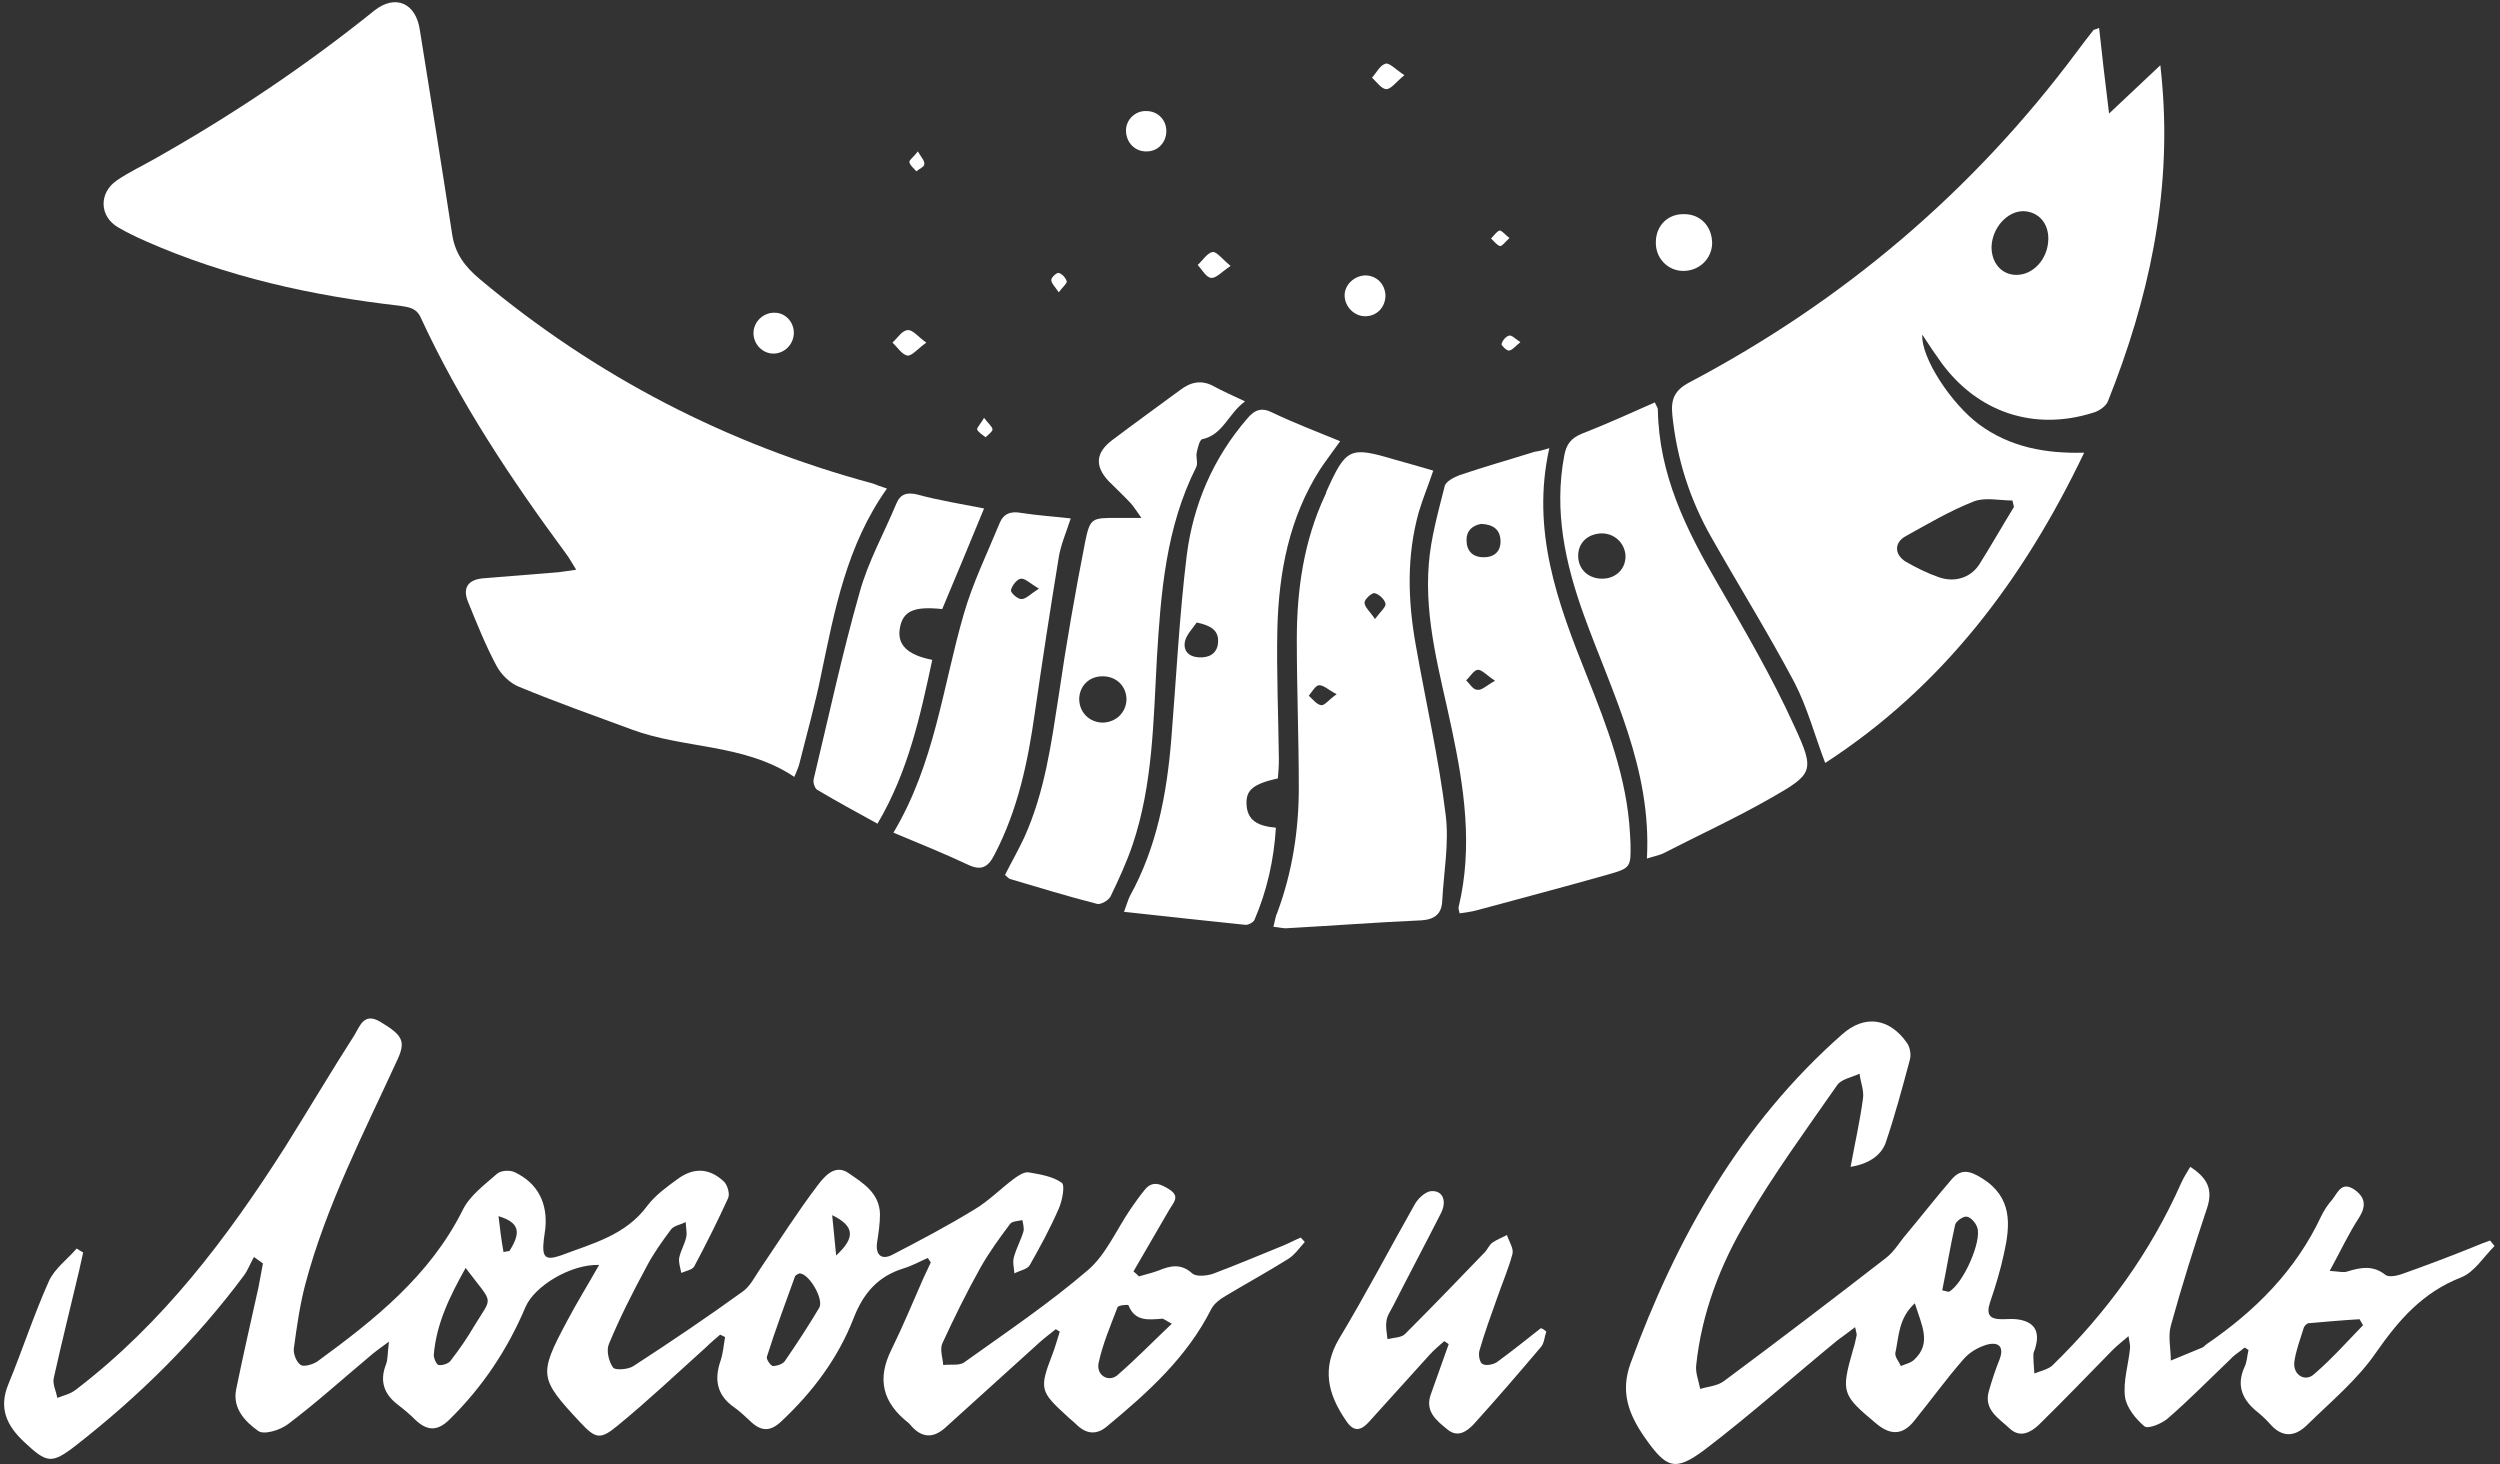
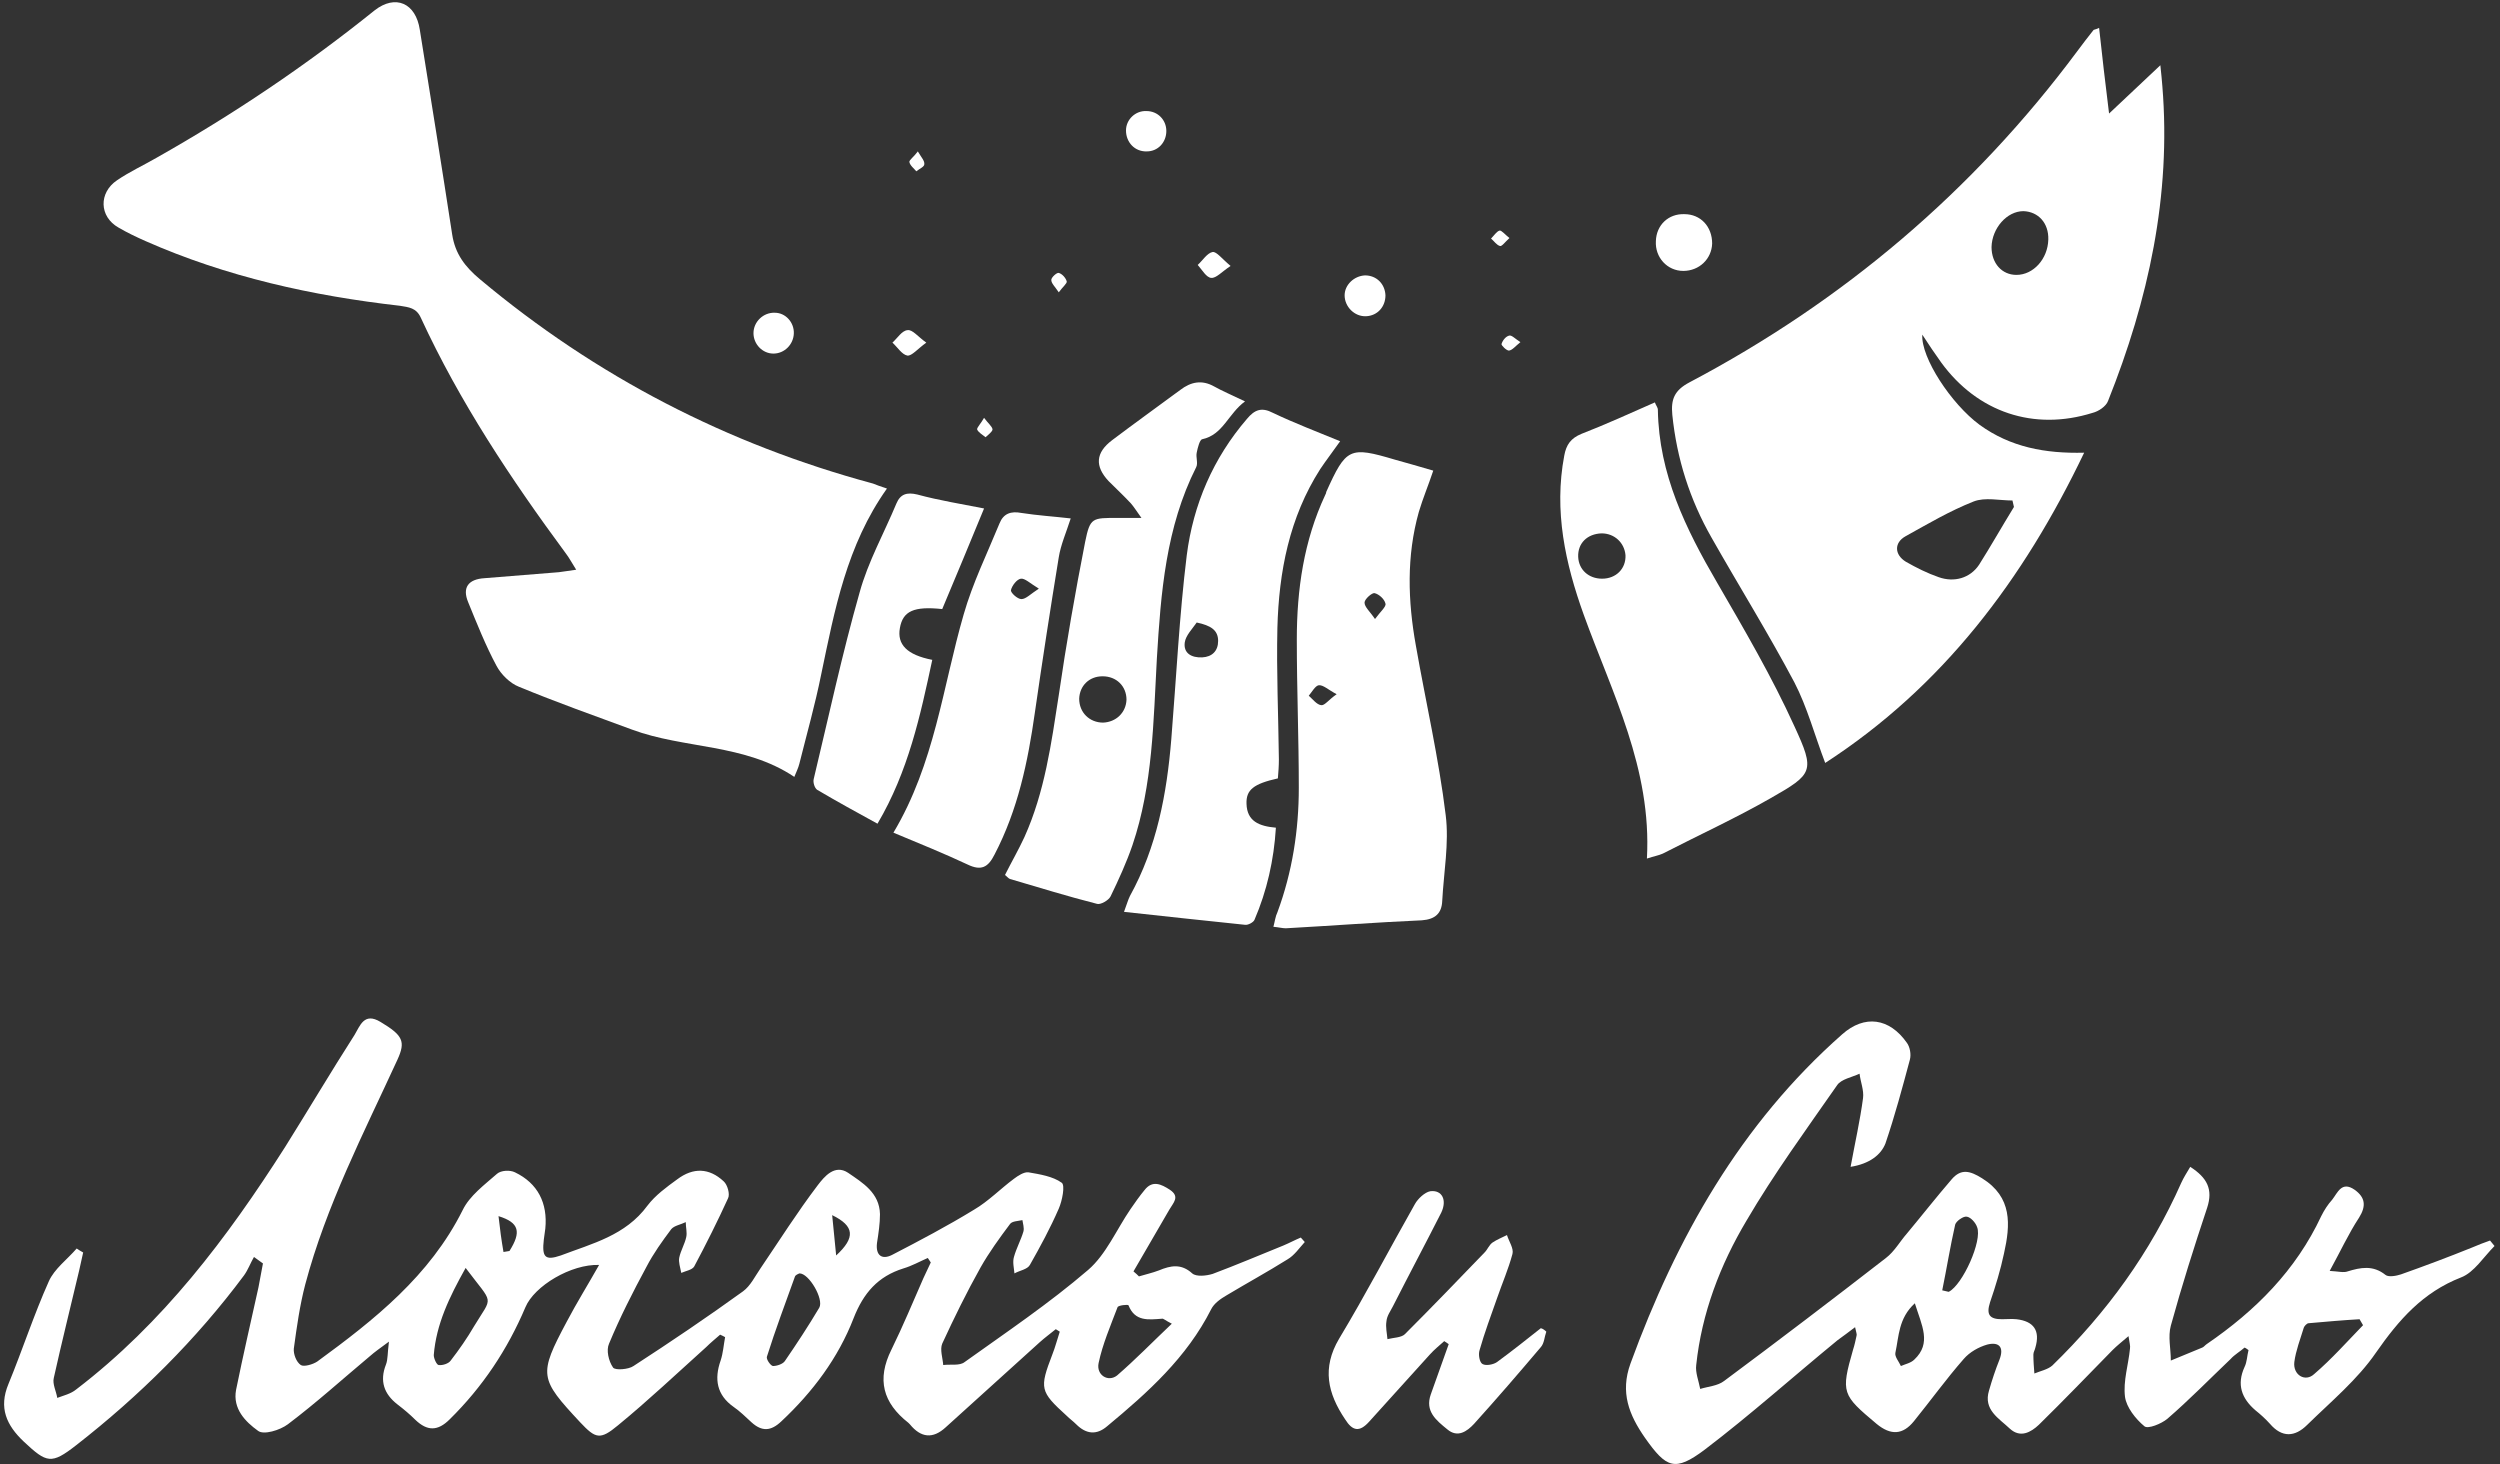
<svg xmlns="http://www.w3.org/2000/svg" version="1.1" id="Слой_1" x="0px" y="0px" viewBox="0 0 502 294" style="enable-background:new 0 0 502 294;" xml:space="preserve">
  <rect x="0" y="0" width="502" height="294" fill="#333333" stroke="none" />
  <style type="text/css"> .st0{fill:#FFFFFF;} </style>
  <g>
    <g>
      <path class="st0" d="M228.7,256.3c1.3-0.4,2.7-0.7,4-1.2c2.4-1,4.5-1.4,6.7,0.6c0.8,0.7,2.8,0.5,4.1,0.1c4.8-1.8,9.5-3.8,14.2-5.7 c1.2-0.5,2.3-1.1,3.5-1.6c0.3,0.3,0.5,0.6,0.8,0.9c-1.1,1.2-2.1,2.7-3.5,3.5c-4,2.5-8.2,4.8-12.2,7.2c-1.2,0.7-2.5,1.6-3.1,2.8 c-4.9,9.7-12.7,16.7-20.9,23.5c-2.1,1.8-4.2,1.6-6.2-0.4c-0.6-0.6-1.3-1.1-1.9-1.7c-5.4-4.9-5.5-5.5-2.9-12.3 c0.6-1.5,1-3.1,1.5-4.6c-0.3-0.2-0.5-0.3-0.8-0.5c-1.1,0.9-2.2,1.7-3.2,2.6c-6.3,5.7-12.6,11.4-18.9,17.1c-2.6,2.4-5,2.1-7.2-0.6 c-0.1-0.1-0.2-0.2-0.3-0.3c-5.1-4-6.4-8.7-3.4-14.7c2.3-4.7,4.3-9.5,6.4-14.3c0.5-1.1,1-2.1,1.5-3.2c-0.2-0.3-0.4-0.6-0.6-0.9 c-1.6,0.7-3.2,1.6-4.9,2.1c-5.1,1.6-8,4.9-10,10c-3.1,8-8.2,14.8-14.5,20.7c-2.1,2-3.9,2.1-6,0.2c-1.2-1.1-2.3-2.2-3.6-3.1 c-3.4-2.4-3.9-5.6-2.6-9.3c0.5-1.5,0.6-3.1,0.9-4.7c-0.3-0.2-0.6-0.3-1-0.5c-0.9,0.8-1.9,1.6-2.8,2.5 c-5.9,5.3-11.6,10.7-17.7,15.7c-3.6,3-4.5,2.7-7.6-0.6c-8.2-8.8-8.4-9.5-2.7-20.2c2-3.8,4.3-7.5,6.5-11.4 c-5.6-0.2-13,4.2-14.8,8.5c-3.6,8.5-8.6,16-15.2,22.5c-2.4,2.4-4.5,2.4-6.9,0.1c-1.1-1.1-2.3-2.1-3.6-3.1c-2.7-2.1-3.6-4.7-2.3-8 c0.4-1,0.3-2.3,0.6-4.6c-1.9,1.4-2.9,2.1-3.8,2.9c-5.5,4.6-10.8,9.4-16.5,13.7c-1.6,1.2-4.9,2.2-6,1.3c-2.5-1.8-5.1-4.4-4.4-8.2 c1.4-6.9,3-13.8,4.5-20.6c0.3-1.6,0.6-3.2,0.9-4.8c-0.6-0.4-1.2-0.9-1.8-1.3c-0.7,1.2-1.2,2.6-2,3.7c-9.6,12.9-21,24.2-33.7,34.1 c-5,3.9-5.9,3.6-10.5-0.7c-3.5-3.3-5.1-6.8-3.1-11.6c2.8-6.8,5.1-13.9,8.1-20.6c1.1-2.5,3.7-4.4,5.6-6.6c0.4,0.3,0.8,0.5,1.3,0.8 c-0.3,1.2-0.5,2.4-0.8,3.6c-1.7,7.2-3.5,14.4-5.1,21.6c-0.3,1.2,0.5,2.7,0.7,4c1.3-0.5,2.7-0.8,3.8-1.7 c17.4-13.3,30.3-30.4,41.9-48.6c4.7-7.5,9.2-15.1,14-22.6c1.1-1.8,1.9-4.6,5.2-2.6c4.5,2.7,5.1,3.9,3.4,7.6 c-6.8,14.8-14.3,29.3-18.5,45.1c-1.1,4.2-1.7,8.5-2.3,12.9c-0.1,1.1,0.5,2.7,1.4,3.3c0.6,0.4,2.4-0.1,3.3-0.7 c11.5-8.4,22.6-17.2,29.2-30.4c1.4-2.9,4.4-5.1,6.9-7.3c0.8-0.7,2.6-0.8,3.6-0.3c4.6,2.2,6.6,6.2,6.1,11.3 c-0.1,0.7-0.2,1.4-0.3,2.2c-0.4,3.5,0.2,4.3,3.4,3.2c6.3-2.4,13-4,17.4-10c1.6-2.1,3.8-3.7,6-5.3c3.2-2.4,6.4-2.3,9.3,0.4 c0.8,0.7,1.3,2.6,0.9,3.4c-2.1,4.6-4.4,9.2-6.8,13.7c-0.4,0.7-1.7,0.9-2.6,1.3c-0.2-1.1-0.6-2.2-0.4-3.1c0.3-1.4,1.1-2.7,1.4-4.1 c0.2-0.9-0.1-2-0.1-3c-1,0.5-2.3,0.7-2.9,1.4c-1.8,2.4-3.6,4.9-5,7.6c-2.7,5-5.3,10.1-7.5,15.4c-0.6,1.3-0.1,3.5,0.8,4.8 c0.4,0.6,3.1,0.4,4.1-0.3c7.4-4.8,14.8-9.8,22-15c1.5-1.1,2.4-3,3.5-4.6c3.8-5.6,7.4-11.3,11.5-16.7c1.3-1.7,3.4-4.3,6.1-2.5 c2.9,2,6.3,4,6.4,8.3c0,1.9-0.3,3.9-0.6,5.8c-0.3,2.5,1,3.4,3,2.4c5.6-2.9,11.1-5.8,16.5-9.1c2.9-1.7,5.3-4.2,8-6.2 c0.8-0.6,2-1.4,2.9-1.3c2.3,0.4,4.9,0.8,6.7,2.1c0.7,0.5,0.1,3.6-0.6,5.2c-1.7,3.9-3.7,7.6-5.8,11.3c-0.5,0.9-2,1.1-3.1,1.7 c-0.1-1.1-0.4-2.3-0.1-3.3c0.5-1.8,1.4-3.4,1.9-5.1c0.2-0.7-0.1-1.6-0.2-2.3c-0.9,0.2-2.1,0.2-2.5,0.8c-2.1,2.8-4.2,5.7-5.9,8.7 c-2.8,5-5.3,10.1-7.7,15.3c-0.5,1.2,0.1,2.9,0.2,4.3c1.5-0.2,3.3,0.2,4.3-0.6c8.4-6,17-11.8,24.8-18.5c3.6-3.1,5.7-8.1,8.5-12.2 c0.9-1.3,1.8-2.6,2.8-3.8c1.6-2.1,3.4-1.2,5.1-0.1c2.1,1.4,0.7,2.6-0.1,4c-2.4,4.1-4.8,8.3-7.2,12.4 C228.1,255.7,228.4,256,228.7,256.3z M235.3,265.8c-1.4-0.7-1.7-1.1-2-1c-2.7,0.2-5.4,0.6-6.7-2.7c-0.1-0.2-2.1,0-2.2,0.4 c-1.4,3.7-3,7.4-3.8,11.2c-0.5,2.4,1.9,3.9,3.7,2.5C228,273,231.4,269.5,235.3,265.8z M160.5,255.7c-0.2,0.1-0.8,0.3-0.9,0.7 c-1.9,5.3-3.9,10.6-5.6,16c-0.2,0.5,0.7,1.8,1.2,1.9c0.8,0,2-0.4,2.4-1c2.4-3.5,4.7-7,6.9-10.7 C165.5,260.9,162.4,255.6,160.5,255.7z M93.5,254.6c-3.3,5.9-5.9,11.3-6.4,17.5c0,0.7,0.6,2,1,2c0.8,0.1,2-0.3,2.4-0.9 c1.7-2.2,3.3-4.5,4.7-6.9C99,260,99.2,262.2,93.5,254.6z M167.1,244c0.3,3,0.5,5.2,0.8,8.1C171.8,248.5,171.6,246.2,167.1,244z M101.1,251.4c0.4-0.1,0.8-0.1,1.2-0.2c2.4-3.8,2-5.7-2.2-7C100.4,246.9,100.7,249.1,101.1,251.4z" />
      <path class="st0" d="M371.6,234.3c0.9-4.9,1.9-9.3,2.5-13.8c0.2-1.6-0.5-3.2-0.7-4.9c-1.5,0.7-3.7,1.1-4.5,2.3 c-6.2,8.9-12.7,17.8-18.2,27.2c-5.3,8.9-9,18.6-10.1,29c-0.2,1.5,0.5,3.2,0.8,4.8c1.6-0.5,3.5-0.6,4.8-1.6 c10.9-8.1,21.8-16.4,32.5-24.7c1.7-1.3,2.8-3.3,4.2-4.9c3-3.6,5.9-7.3,9-10.9c1.9-2.2,3.7-1.7,6.1-0.2c6.1,3.8,5.7,9.3,4.4,15.1 c-0.7,3.3-1.7,6.6-2.8,9.8c-0.8,2.5-0.1,3.4,2.4,3.4c1,0,2-0.1,2.9,0c3.5,0.4,4.8,2.3,3.8,5.7c-0.1,0.5-0.4,0.9-0.4,1.4 c0,1.3,0.1,2.5,0.2,3.8c1.2-0.5,2.7-0.8,3.6-1.6c10.9-10.6,19.7-22.7,25.9-36.7c0.5-1.1,1.1-2,1.8-3.2c3.4,2.2,4.6,4.5,3.4,8.2 c-2.6,7.8-5.1,15.7-7.3,23.7c-0.6,2.2,0,4.6,0,7c2.1-0.9,4.2-1.7,6.3-2.6c0.3-0.1,0.6-0.5,0.9-0.7c9.8-6.7,17.9-14.8,23-25.7 c0.6-1.2,1.3-2.3,2.2-3.3c1.1-1.4,1.9-3.8,4.5-2c2.1,1.5,2.4,3.2,0.9,5.6c-2.1,3.2-3.7,6.7-5.9,10.7c1.8,0.1,2.8,0.4,3.6,0.1 c2.6-0.8,5.1-1.3,7.6,0.7c0.6,0.5,2.2,0.2,3.1-0.1c4.8-1.7,9.6-3.5,14.3-5.4c1.2-0.5,2.4-1,3.6-1.4c0.3,0.4,0.6,0.7,0.9,1.1 c-2.2,2.2-4.1,5.3-6.7,6.3c-7.7,3-12.5,8.5-17.1,15.1c-3.7,5.4-9,9.8-13.8,14.5c-2.5,2.5-5.1,2.6-7.5-0.2c-0.9-1-1.9-1.9-2.9-2.7 c-2.8-2.4-3.8-5.2-2.2-8.7c0.5-1,0.5-2.2,0.8-3.4c-0.3-0.2-0.5-0.4-0.8-0.5c-0.9,0.8-2,1.4-2.8,2.3c-4.2,4-8.3,8.2-12.7,12 c-1.2,1-3.9,2.1-4.6,1.5c-1.8-1.5-3.6-3.8-3.9-5.9c-0.4-3.2,0.7-6.5,1-9.7c0.1-0.6-0.1-1.1-0.3-2.5c-1.4,1.2-2.3,1.9-3.2,2.8 c-4.9,5-9.8,10.1-14.8,15c-1.6,1.5-3.7,2.7-5.8,0.8c-2.2-2.1-5.4-3.8-4.2-7.7c0.6-2.1,1.3-4.2,2.1-6.2c1-2.6-0.2-3.6-2.5-3 c-1.7,0.5-3.5,1.5-4.7,2.9c-3.5,4-6.6,8.3-10,12.5c-2.2,2.7-4.6,2.9-7.5,0.5c-6.9-5.8-7.2-6.2-4.7-14.9c0.3-0.9,0.5-1.9,0.7-2.8 c0.1-0.3-0.1-0.7-0.3-1.7c-1.3,1-2.4,1.8-3.5,2.6c-8.9,7.3-17.5,15-26.7,22c-6,4.5-7.7,3.7-12-2.4c-3.2-4.6-5-9.1-2.9-14.9 c9.2-25.2,22.1-48.1,42.5-66.1c4.5-4,9.5-3.3,13,1.7c0.6,0.8,0.9,2.3,0.6,3.4c-1.5,5.6-3,11.2-4.9,16.8 C377.7,231.9,375.4,233.7,371.6,234.3z M474.5,266.1c-0.2-0.4-0.5-0.8-0.7-1.2c-3.4,0.2-6.8,0.5-10.2,0.8c-0.4,0-0.9,0.6-1,0.9 c-0.7,2.3-1.6,4.6-1.9,6.9c-0.3,2.6,2.2,4.1,4,2.4C468.2,272.9,471.3,269.4,474.5,266.1z M390,259.1c0.4,0.1,0.9,0.2,1.3,0.3 c2.8-1.4,6.8-10.3,5.7-13c-0.3-0.9-1.3-2-2.1-2.1c-0.7-0.1-2.1,0.9-2.3,1.6C391.6,250.3,390.9,254.7,390,259.1z M384.5,261.7 c-3.3,3-3.2,6.7-3.9,9.9c-0.2,0.8,0.7,1.8,1.1,2.7c0.9-0.4,2-0.6,2.7-1.3C387.9,269.7,385.9,266.2,384.5,261.7z" />
      <path class="st0" d="M310.5,267.4c-0.4,1.1-0.4,2.3-1.1,3.1c-4.4,5.2-8.8,10.3-13.4,15.4c-1.4,1.5-3.3,2.9-5.4,1.1 c-2.2-1.8-4.5-3.6-3.3-7c1.2-3.4,2.4-6.7,3.6-10.1c-0.3-0.2-0.6-0.4-0.9-0.6c-1,0.9-2,1.7-2.9,2.7c-4.1,4.5-8.1,9-12.2,13.5 c-1.9,2.1-3.3,1.9-4.8-0.5c-3.5-5.2-4.7-10.3-1.2-16.2c5.3-8.8,10.1-18,15.2-27c0.6-1.1,2-2.4,3.1-2.6c2.4-0.3,3.4,1.8,2.2,4.3 c-3.2,6.3-6.5,12.5-9.7,18.8c-0.5,1-1.2,1.9-1.3,3c-0.2,1.2,0.1,2.4,0.2,3.6c1.2-0.3,2.8-0.3,3.5-1c5.4-5.4,10.7-10.9,16-16.4 c0.6-0.6,0.9-1.5,1.6-2c0.9-0.6,1.9-1,2.9-1.5c0.4,1.3,1.4,2.7,1.1,3.8c-0.8,3-2.1,6-3.1,8.9c-1.2,3.4-2.5,6.9-3.5,10.4 c-0.3,0.9,0,2.5,0.6,2.8c0.7,0.4,2.2,0.1,2.9-0.4c3-2.2,5.9-4.5,8.8-6.8C309.8,266.8,310.2,267.1,310.5,267.4z" />
    </g>
    <g>
      <path class="st0" d="M178.1,98.1c-8.1,11.4-10.5,24.4-13.2,37.3c-1.2,6-2.9,12-4.4,18c-0.2,0.8-0.6,1.6-1,2.6 c-10-6.7-22.1-5.6-32.6-9.5c-7.6-2.8-15.2-5.5-22.7-8.6c-1.8-0.7-3.6-2.5-4.5-4.2c-2.2-4.1-3.9-8.4-5.7-12.8 c-1.2-2.9,0-4.6,3.3-4.8c4.9-0.4,9.9-0.8,14.9-1.2c1-0.1,1.9-0.3,3.5-0.5c-0.9-1.4-1.4-2.4-2.1-3.3c-11-14.9-21.3-30.4-29.1-47.3 c-0.9-2-2.4-2.1-4.2-2.4c-17.6-2-34.8-5.8-51.1-13c-1.8-0.8-3.7-1.7-5.4-2.7c-3.9-2.2-4-7-0.3-9.5c2.5-1.7,5.3-3,7.9-4.5 c15.4-8.7,30-18.5,43.8-29.6c4.2-3.3,8.3-1.5,9.1,3.9c2.2,13.7,4.4,27.4,6.5,41.1c0.6,3.9,2.6,6.5,5.6,9 c23.3,19.5,49.6,33.1,78.9,41C176.1,97.4,176.8,97.7,178.1,98.1z" />
      <path class="st0" d="M421.5,5.6c0.6,5.5,1.2,10.8,2,17.2c3.7-3.5,6.7-6.3,10.3-9.7c0.2,1.8,0.3,3,0.4,4.2 c1.8,22-2.8,42.9-10.9,63.2c-0.4,1.1-1.9,2.1-3.1,2.4c-11.8,3.7-23.1-0.1-30.4-10.1c-1.3-1.8-2.5-3.6-3.8-5.6 c-0.3,4.6,5.8,13.9,11.5,18.1c6.2,4.5,13.2,5.8,21,5.6c-12.2,25.5-28.4,47-52,62.3c-2.1-5.5-3.6-11.2-6.2-16.2 c-5.2-9.8-11.1-19.3-16.6-29c-4.4-7.7-7-15.9-7.9-24.7c-0.3-3.1,0.4-4.9,3.4-6.5c30.9-16.3,57-38.4,77.9-66.5 c1.1-1.5,2.2-2.9,3.3-4.3C420.6,5.9,420.9,5.9,421.5,5.6z M404.4,101.8c-0.1-0.4-0.2-0.9-0.3-1.3c-2.6,0-5.5-0.7-7.8,0.2 c-4.8,1.9-9.2,4.5-13.7,7c-2.3,1.3-2.2,3.7,0.1,5.1c2.1,1.2,4.3,2.3,6.6,3.1c3.1,1.1,6.3,0.2,8.1-2.5 C399.8,109.6,402,105.7,404.4,101.8z M399.9,49.6c0,3.3,2.1,5.6,5,5.6c3.4,0,6.3-3.2,6.4-7.1c0.1-3.3-2-5.6-5-5.7 C403,42.4,400,45.8,399.9,49.6z" />
-       <path class="st0" d="M311.1,90c-3.7,16.6,1.7,31.1,7.5,45.6c4.1,10.3,8.1,20.6,8.7,31.8c0,0.6,0.1,1.2,0.1,1.8 c0.1,4.9,0.1,5.1-4.5,6.4c-8.8,2.5-17.6,4.8-26.4,7.2c-1.1,0.3-2.2,0.4-3.4,0.6c-0.1-0.5-0.3-0.9-0.2-1.3 c2.9-12.1,1.1-24-1.4-35.8c-2.3-10.9-5.5-21.7-4.6-33c0.4-5.3,1.9-10.5,3.2-15.7c0.2-0.9,1.9-1.8,3-2.2c5-1.7,10-3.1,15.1-4.7 C309,90.6,309.8,90.4,311.1,90z M297.4,105.2c-1.7,0.3-3.1,1.4-2.9,3.6c0.1,2,1.4,3.1,3.4,3.1c2.2,0,3.5-1.2,3.4-3.4 C301.2,106.3,299.8,105.3,297.4,105.2z M300.2,136.7c-1.8-1.2-2.7-2.3-3.5-2.2c-0.8,0.1-1.5,1.4-2.3,2.1c0.7,0.7,1.4,1.9,2.2,1.9 C297.5,138.7,298.4,137.7,300.2,136.7z" />
      <path class="st0" d="M287.8,94.5c-1,3-2.1,5.6-2.9,8.3c-2.5,8.9-2.2,17.9-0.6,26.8c2,11.4,4.6,22.6,6,34.1 c0.7,5.6-0.4,11.5-0.7,17.2c-0.1,2.5-1.4,3.7-4.1,3.9c-9.1,0.4-18.2,1.1-27.3,1.6c-0.7,0-1.4-0.2-2.5-0.3c0.3-1.1,0.4-2.1,0.8-2.9 c3-8.1,4.3-16.5,4.3-25c0-9.9-0.4-19.8-0.4-29.8c0-10,1.4-19.8,5.7-29c0.1-0.2,0.2-0.4,0.2-0.6c4-8.9,4.7-9.2,13.8-6.5 C282.6,93,285.1,93.7,287.8,94.5z M268.4,139.4c-1.7-0.9-2.7-1.9-3.6-1.8c-0.7,0.1-1.4,1.4-2,2.1c0.8,0.7,1.6,1.8,2.5,1.9 C266,141.7,266.8,140.5,268.4,139.4z M276.1,124.3c1.1-1.5,2.3-2.5,2.1-3.1c-0.2-0.9-1.3-1.9-2.2-2.1c-0.5-0.1-2,1.2-2,1.9 C274,121.9,275.1,122.8,276.1,124.3z" />
      <path class="st0" d="M330.7,172.4c1-18.1-7-33.2-12.7-49c-3.7-10.3-6-20.8-3.9-31.9c0.4-2.2,1.3-3.5,3.5-4.4 c4.9-1.9,9.7-4.1,14.7-6.3c0.2,0.6,0.6,1,0.6,1.5c0.2,12.9,5.6,23.9,11.9,34.7c5.5,9.5,11,18.9,15.5,28.8 c4.2,9.1,3.8,9.6-4.8,14.5c-7,4-14.4,7.4-21.6,11.1C333,171.8,332.2,171.9,330.7,172.4z M321.6,107.1c-2.9,0.1-4.8,2-4.7,4.7 c0.1,2.6,2.1,4.4,4.8,4.4c2.8,0,4.8-2,4.7-4.7C326.2,109,324.2,107.1,321.6,107.1z" />
-       <path class="st0" d="M269.1,88.6c-1.4,2-2.8,3.8-4,5.6c-6.2,9.7-8.3,20.6-8.6,31.9c-0.2,8.8,0.2,17.6,0.3,26.4 c0,1.3-0.1,2.6-0.2,3.8c-4.9,1.1-6.4,2.3-6.3,5.1c0.1,3.5,2.5,4.5,5.9,4.8c-0.4,6.5-1.8,12.7-4.3,18.5c-0.2,0.5-1.3,1.1-1.9,1 c-7.9-0.8-15.9-1.7-24.3-2.6c0.6-1.6,0.8-2.4,1.2-3.2c5.4-9.8,7.4-20.5,8.3-31.5c1-12.3,1.6-24.7,3.1-36.9 c1.3-10.2,5.3-19.5,12.1-27.4c1.5-1.8,2.9-2.4,5.2-1.2C260,85,264.5,86.7,269.1,88.6z M240.3,125c-0.9,1.3-2.2,2.6-2.4,4 c-0.3,2.2,1.4,3.1,3.5,3c2-0.1,3.2-1.3,3.2-3.3C244.6,126.5,243.1,125.6,240.3,125z" />
+       <path class="st0" d="M269.1,88.6c-1.4,2-2.8,3.8-4,5.6c-6.2,9.7-8.3,20.6-8.6,31.9c-0.2,8.8,0.2,17.6,0.3,26.4 c0,1.3-0.1,2.6-0.2,3.8c-4.9,1.1-6.4,2.3-6.3,5.1c0.1,3.5,2.5,4.5,5.9,4.8c-0.4,6.5-1.8,12.7-4.3,18.5c-0.2,0.5-1.3,1.1-1.9,1 c-7.9-0.8-15.9-1.7-24.3-2.6c0.6-1.6,0.8-2.4,1.2-3.2c5.4-9.8,7.4-20.5,8.3-31.5c1-12.3,1.6-24.7,3.1-36.9 c1.3-10.2,5.3-19.5,12.1-27.4c1.5-1.8,2.9-2.4,5.2-1.2C260,85,264.5,86.7,269.1,88.6M240.3,125c-0.9,1.3-2.2,2.6-2.4,4 c-0.3,2.2,1.4,3.1,3.5,3c2-0.1,3.2-1.3,3.2-3.3C244.6,126.5,243.1,125.6,240.3,125z" />
      <path class="st0" d="M250,80.6c-3.4,2.5-4.4,6.7-8.6,7.6c-0.5,0.1-0.9,1.7-1.1,2.7c-0.2,0.9,0.3,2.1-0.1,2.9 c-6.1,12.1-7.1,25.2-7.9,38.4c-0.7,12.6-0.8,25.4-4.9,37.5c-1.2,3.5-2.8,7-4.4,10.3c-0.4,0.8-2,1.7-2.7,1.5 c-5.9-1.5-11.7-3.3-17.5-5c-0.3-0.1-0.6-0.5-1-0.8c1.3-2.6,2.7-5,3.9-7.6c4.1-9.1,5.4-18.8,6.9-28.5c1.5-10.3,3.3-20.6,5.3-30.8 c1-4.9,1.4-4.8,6.6-4.8c1.3,0,2.6,0,4.7,0c-1-1.4-1.5-2.2-2.1-2.9c-1.5-1.6-3-3-4.5-4.5c-2.8-3-2.6-5.7,0.7-8.2 c4.5-3.4,9.1-6.7,13.7-10.1c2.1-1.6,4.3-2.1,6.8-0.7C245.4,78.5,247.3,79.3,250,80.6z M221.4,135.8c-2.7,0-4.6,1.9-4.7,4.5 c0,2.8,2.1,4.8,4.8,4.8c2.6-0.1,4.6-2,4.7-4.6C226.2,137.8,224.2,135.8,221.4,135.8z" />
      <path class="st0" d="M179.4,167.2c8.3-13.9,9.9-29.3,14.1-43.8c1.8-6.3,4.7-12.2,7.2-18.3c0.8-2,2.3-2.5,4.4-2.1 c3.2,0.5,6.4,0.7,9.9,1.1c-0.9,2.8-2,5.3-2.4,7.8c-1.7,10.4-3.3,20.8-4.8,31.2c-1.4,9.9-3.4,19.5-8.1,28.5c-1.3,2.6-2.7,3.3-5.4,2 C189.6,171.4,184.7,169.4,179.4,167.2z M208.6,118.2c-1.8-1.1-2.8-2.1-3.6-2c-0.8,0.1-1.8,1.4-2,2.3c-0.1,0.5,1.3,1.8,2.1,1.8 C206,120.3,206.9,119.3,208.6,118.2z" />
      <path class="st0" d="M197.6,102.1c-2.9,7-5.6,13.6-8.4,20.2c-5.7-0.6-7.9,0.4-8.5,3.8c-0.6,3.3,1.4,5.4,6.5,6.4 c-2.4,11.2-4.8,22.4-11,32.9c-4.2-2.3-8.2-4.5-12.1-6.8c-0.5-0.3-0.9-1.5-0.7-2.2c3-12.5,5.7-25.1,9.2-37.4 c1.7-6.2,4.9-11.9,7.4-17.9c0.8-1.9,2.1-2.3,4.2-1.8C188.6,100.5,193.1,101.2,197.6,102.1z" />
      <path class="st0" d="M343.8,48.9c-0.1,3.1-2.6,5.5-5.8,5.5c-3.2,0-5.7-2.7-5.5-6c0.1-3.2,2.5-5.5,5.7-5.4 C341.5,43,343.8,45.5,343.8,48.9z" />
      <path class="st0" d="M274.1,55.3c2.3,0,4,1.7,4.1,4c0,2.3-1.6,4.1-3.9,4.2c-2.3,0.1-4.3-1.9-4.3-4.2 C270,57.2,271.9,55.4,274.1,55.3z" />
      <path class="st0" d="M234.2,26.3c0,2.3-1.7,4.1-3.9,4.1c-2.4,0.1-4.2-1.8-4.2-4.2c0-2.2,1.9-4,4.1-3.9 C232.5,22.3,234.2,24.1,234.2,26.3z" />
      <path class="st0" d="M159.4,67c-0.1,2.2-1.9,4-4.1,4c-2.2,0-4-1.9-4-4.1c0-2.3,2-4.2,4.3-4.1C157.7,62.8,159.5,64.7,159.4,67z" />
      <path class="st0" d="M186,68.8c-1.8,1.3-2.9,2.7-3.8,2.6c-1.1-0.2-2-1.7-3-2.6c1-0.9,1.9-2.4,3-2.5 C183.2,66.1,184.3,67.6,186,68.8z" />
      <path class="st0" d="M247.1,53.4c-1.8,1.2-2.9,2.5-3.9,2.4c-1-0.1-1.8-1.6-2.7-2.6c1-0.9,1.9-2.4,3-2.6 C244.3,50.5,245.4,52,247.1,53.4z" />
-       <path class="st0" d="M282,15.1c-1.7,1.4-2.7,2.8-3.6,2.8c-1,0-2-1.5-2.9-2.3c0.9-1,1.6-2.5,2.7-2.8 C278.9,12.5,280.2,13.9,282,15.1z" />
      <path class="st0" d="M197.6,83.9c0.8,1.1,1.6,1.7,1.7,2.3c0,0.5-0.9,1.1-1.4,1.6c-0.6-0.5-1.5-1-1.7-1.6 C196.2,85.8,197,85,197.6,83.9z" />
      <path class="st0" d="M303.1,47.8c-0.9,0.8-1.5,1.7-1.9,1.6c-0.7-0.2-1.2-1-1.8-1.5c0.6-0.6,1.1-1.4,1.7-1.6 C301.5,46.2,302.2,47.1,303.1,47.8z" />
      <path class="st0" d="M184.3,30.4c0.7,1.2,1.4,1.9,1.3,2.6c0,0.5-1,0.9-1.6,1.4c-0.5-0.6-1.3-1.2-1.4-1.9 C182.6,32.1,183.5,31.5,184.3,30.4z" />
      <path class="st0" d="M212.6,58.7c-0.8-1.2-1.5-1.8-1.5-2.5c0-0.5,1.1-1.5,1.5-1.4c0.7,0.2,1.4,1,1.6,1.7 C214.3,56.9,213.4,57.6,212.6,58.7z" />
      <path class="st0" d="M305.3,68.7c-1,0.8-1.6,1.6-2.3,1.7c-0.5,0-1.5-1-1.5-1.3c0.2-0.7,0.8-1.5,1.5-1.7 C303.5,67.2,304.2,68,305.3,68.7z" />
    </g>
  </g>
</svg>